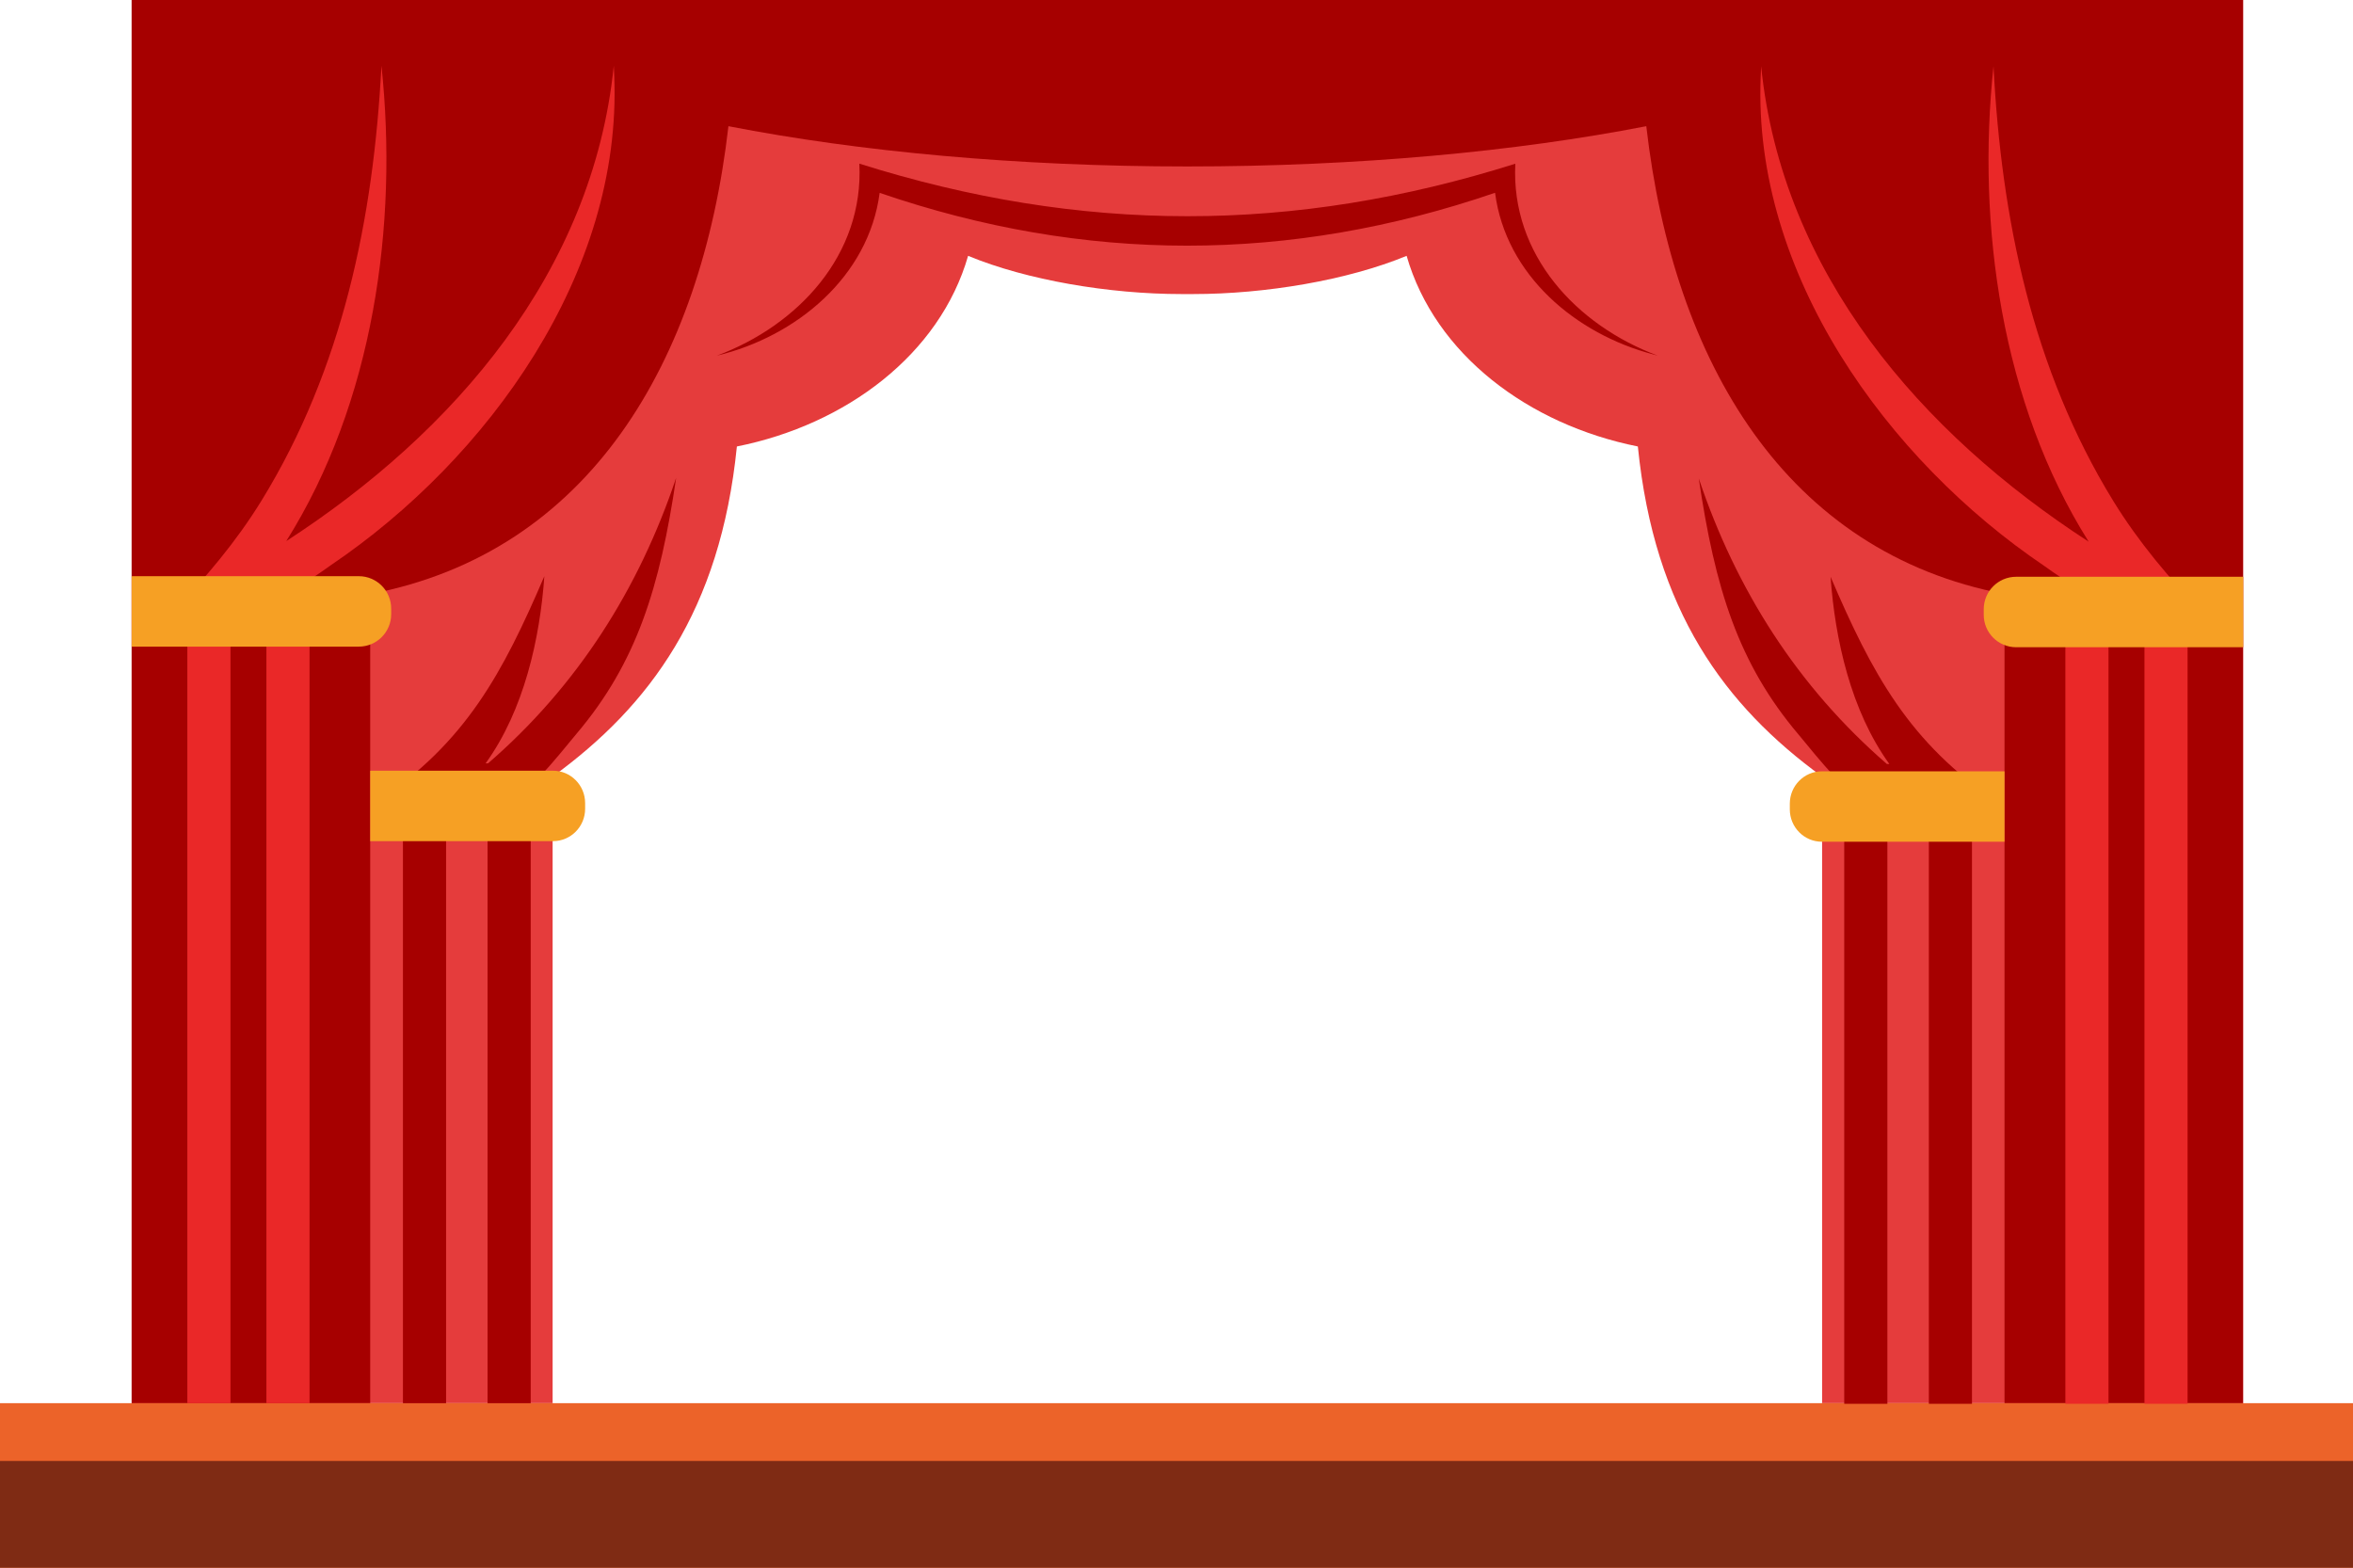
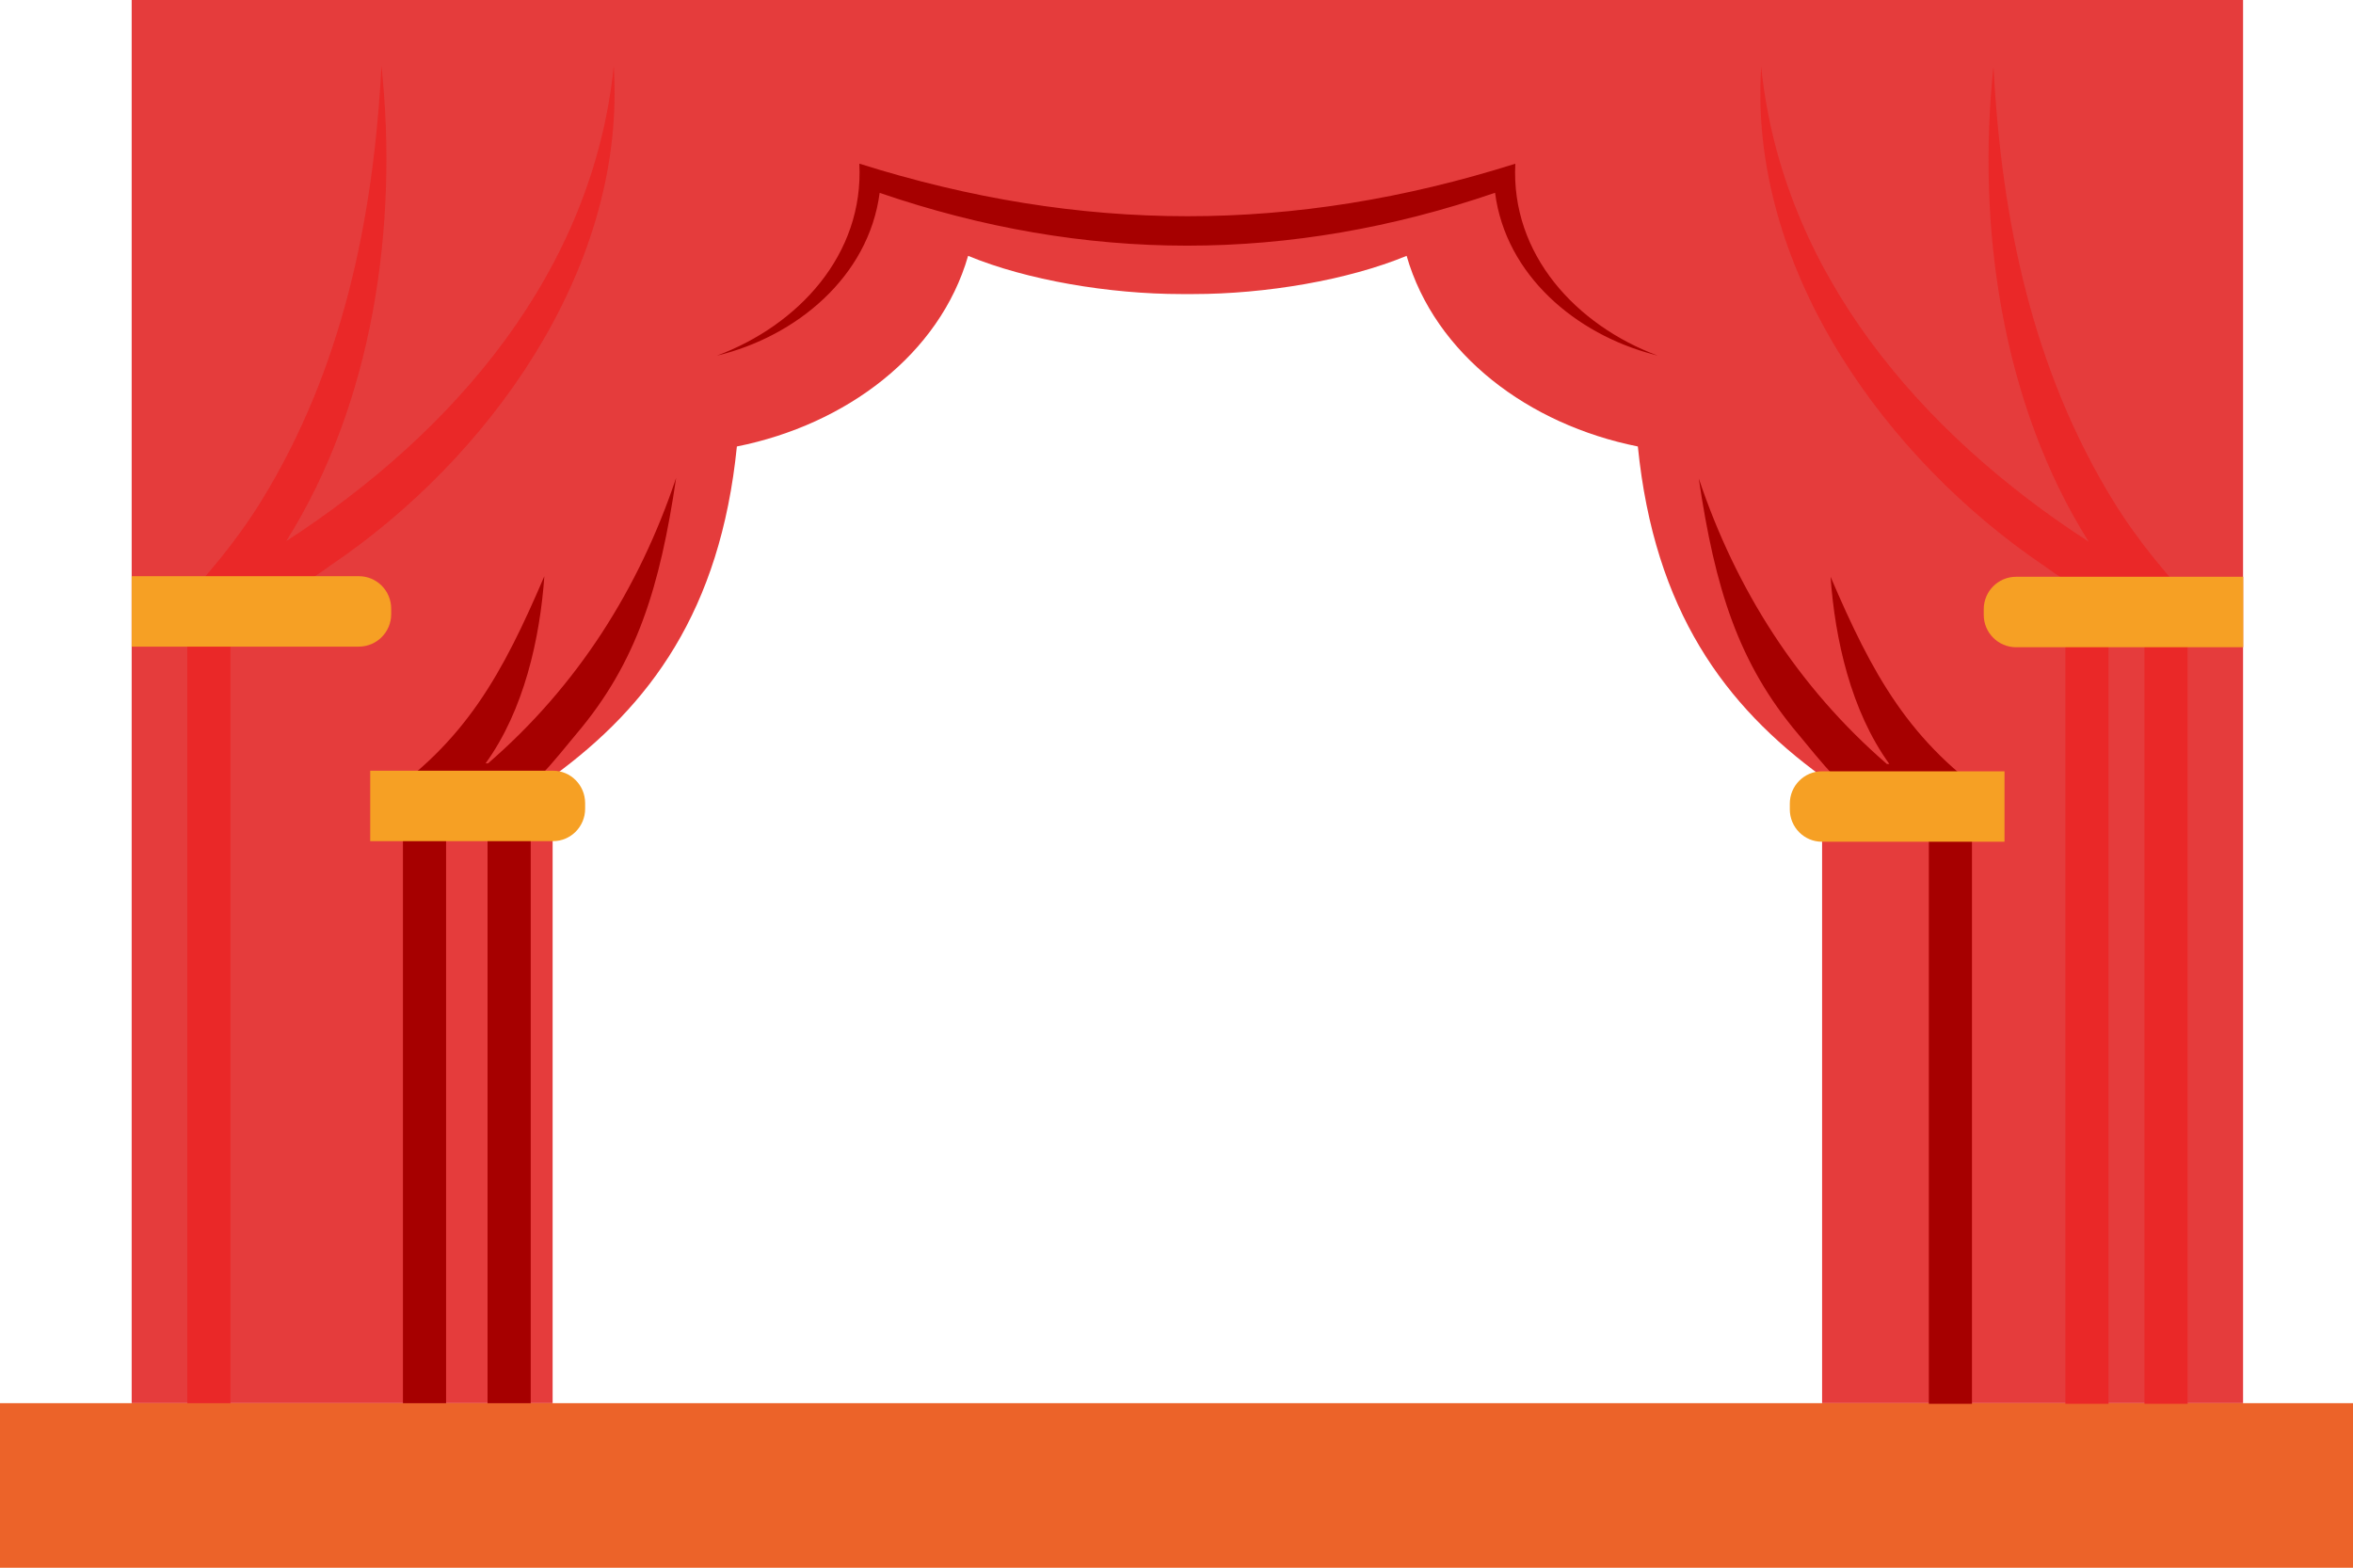
<svg xmlns="http://www.w3.org/2000/svg" height="153.2" preserveAspectRatio="xMidYMid meet" version="1.0" viewBox="0.0 0.0 229.9 153.2" width="229.9" zoomAndPan="magnify">
  <g>
    <g>
      <g>
        <g id="change1_1">
          <path d="M116.01,0H12.865v60.272v76.83h41.129V75.879c9.48-6.904,16.385-16.188,18.003-32.255 c10.688-2.138,19.82-9.002,22.592-18.626c5.737,2.373,13.775,3.734,20.85,3.734c0.19,0,0.956,0,1.144,0 c7.075,0,15.112-1.361,20.85-3.734c2.771,9.624,11.904,16.488,22.593,18.626 c1.616,16.067,8.521,25.351,18.002,32.255v61.223h41.131V60.272V0H116.01z" fill="#E53C3C" />
        </g>
        <g id="change2_3">
-           <path d="M116.01,0H12.865v58.039v79.062h23.306V58.039c21.339-4.07,32.34-22.584,35-45.709 c12.76,2.481,28.198,3.934,44.839,3.934c16.643,0,32.08-1.453,44.841-3.934 c2.659,23.125,13.66,41.639,35,45.709v79.062h23.308V58.039V0H116.01z" fill="#A60000" />
-         </g>
+           </g>
      </g>
      <g>
        <g>
          <g id="change3_1">
            <path d="M0 137.102H229.949V153.183H0z" fill="#EC6329" />
          </g>
        </g>
      </g>
      <g>
        <g id="change4_4">
          <path d="M32.335,55.216C47.647,44.86,60.807,26.686,60.015,7.431 c-0.005-0.288-0.019-0.618-0.044-1.01c-2.053,20.188-15.635,35.844-32.002,46.448 c8.518-13.549,10.951-30.912,9.3-46.448c-0.77,14.908-3.794,29.595-11.704,42.47 c-2.493,4.052-5.483,7.564-8.68,10.908c2.671,0,5.355,0,8.044,0C27.501,58.398,30.002,56.901,32.335,55.216z" fill="#EA2828" />
        </g>
        <g>
          <g id="change4_1">
            <path d="M18.304 63.165H22.518V137.102H18.304z" fill="#EA2828" />
          </g>
        </g>
        <g>
          <g id="change4_3">
-             <path d="M26.029 63.165H30.243V137.102H26.029z" fill="#EA2828" />
-           </g>
+             </g>
        </g>
        <g>
          <g id="change2_6">
            <path d="M39.37 81.96H43.584V137.102H39.37z" fill="#A60000" />
          </g>
        </g>
        <g>
          <g id="change2_5">
            <path d="M47.637 81.96H51.852V137.102H47.637z" fill="#A60000" />
          </g>
        </g>
        <g>
          <g id="change2_1">
            <path d="M47.688,74.582c-0.083,0.001-0.164,0.004-0.244,0.006c3.758-5.198,5.313-12.205,5.742-18.29 c-4.058,9.456-7.683,16.266-16.384,22.05c3.901,0.175,7.796,0.332,11.703,0.396 c3.04-0.844,5.775-4.626,7.812-7.036c5.903-6.965,8.161-14.312,9.746-25.018 C62.416,57.558,56.413,67.027,47.688,74.582z" fill="#A60000" />
          </g>
        </g>
      </g>
      <g>
        <g id="change2_2">
          <path d="M161.551,34.633c0.135,0.04,0.278,0.081,0.426,0.117 c-7.947-2.958-14.377-9.859-13.923-18.754c-21.698,6.849-42.394,6.834-64.092-0.006 c0.455,8.898-5.972,15.795-13.918,18.76c7.758-1.866,14.83-7.703,15.902-15.907 c20.074,6.886,40.057,6.877,60.129-0.007C147.121,26.893,153.971,32.648,161.551,34.633z" fill="#A60000" />
        </g>
      </g>
      <g>
        <g>
          <g>
            <g id="change5_1">
              <path d="M35.057,56.298H12.865v6.882h22.192c1.747,0,3.162-1.417,3.162-3.163v-0.555 C38.219,57.716,36.804,56.298,35.057,56.298z" fill="#F6A024" />
            </g>
          </g>
        </g>
        <g>
          <g>
            <g id="change5_4">
              <path d="M54.032,75.303H36.171v6.883h17.861c1.732,0,3.138-1.415,3.138-3.162v-0.556 C57.17,76.722,55.764,75.303,54.032,75.303z" fill="#F6A024" />
            </g>
          </g>
        </g>
      </g>
      <g>
        <g id="change4_6">
          <path d="M199.706,55.275c-15.312-10.354-28.47-28.53-27.678-47.787 c0.004-0.286,0.018-0.616,0.044-1.01c2.052,20.188,15.635,35.846,32.002,46.448 c-8.518-13.547-10.952-30.909-9.299-46.448c0.768,14.908,3.792,29.597,11.703,42.471 c2.493,4.053,5.484,7.564,8.68,10.909c-2.671,0-5.354,0-8.044,0C204.541,58.457,202.04,56.961,199.706,55.275z" fill="#EA2828" />
        </g>
        <g>
          <g id="change4_2">
            <path d="M209.524 63.168H213.738V137.161H209.524z" fill="#EA2828" />
          </g>
        </g>
        <g>
          <g id="change4_5">
            <path d="M201.798 63.168H206.012V137.161H201.798z" fill="#EA2828" />
          </g>
        </g>
        <g>
          <g id="change2_7">
-             <path d="M188.459 82.019H192.672V137.162H188.459z" fill="#A60000" />
+             <path d="M188.459 82.019H192.672V137.162H188.459" fill="#A60000" />
          </g>
        </g>
        <g>
          <g id="change2_4">
-             <path d="M180.191 82.019H184.406V137.162H180.191z" fill="#A60000" />
-           </g>
+             </g>
        </g>
        <g>
          <g id="change2_8">
            <path d="M184.355,74.644c0.081,0,0.162,0.002,0.243,0.002c-3.758-5.196-5.312-12.204-5.742-18.29 c4.058,9.458,7.684,16.267,16.383,22.053c-3.901,0.174-7.796,0.33-11.701,0.396 c-3.043-0.845-5.777-4.628-7.813-7.037c-5.902-6.961-8.161-14.312-9.746-25.019 C169.627,57.617,175.629,67.085,184.355,74.644z" fill="#A60000" />
          </g>
        </g>
        <g>
          <g>
            <g id="change5_2">
              <path d="M196.985,56.355h22.193v6.885h-22.193c-1.747,0-3.163-1.417-3.163-3.164v-0.555 C193.823,57.773,195.239,56.355,196.985,56.355z" fill="#F6A024" />
            </g>
          </g>
        </g>
        <g>
          <g>
            <g id="change5_3">
              <path d="M178.007,75.362h17.844v6.882h-17.844c-1.73,0-3.134-1.416-3.134-3.165v-0.554 C174.873,76.781,176.276,75.362,178.007,75.362z" fill="#F6A024" />
            </g>
          </g>
        </g>
      </g>
    </g>
    <g id="change6_1">
-       <path d="M0 142.744H229.949V153.182H0z" fill="#7F2B14" />
-     </g>
+       </g>
  </g>
</svg>